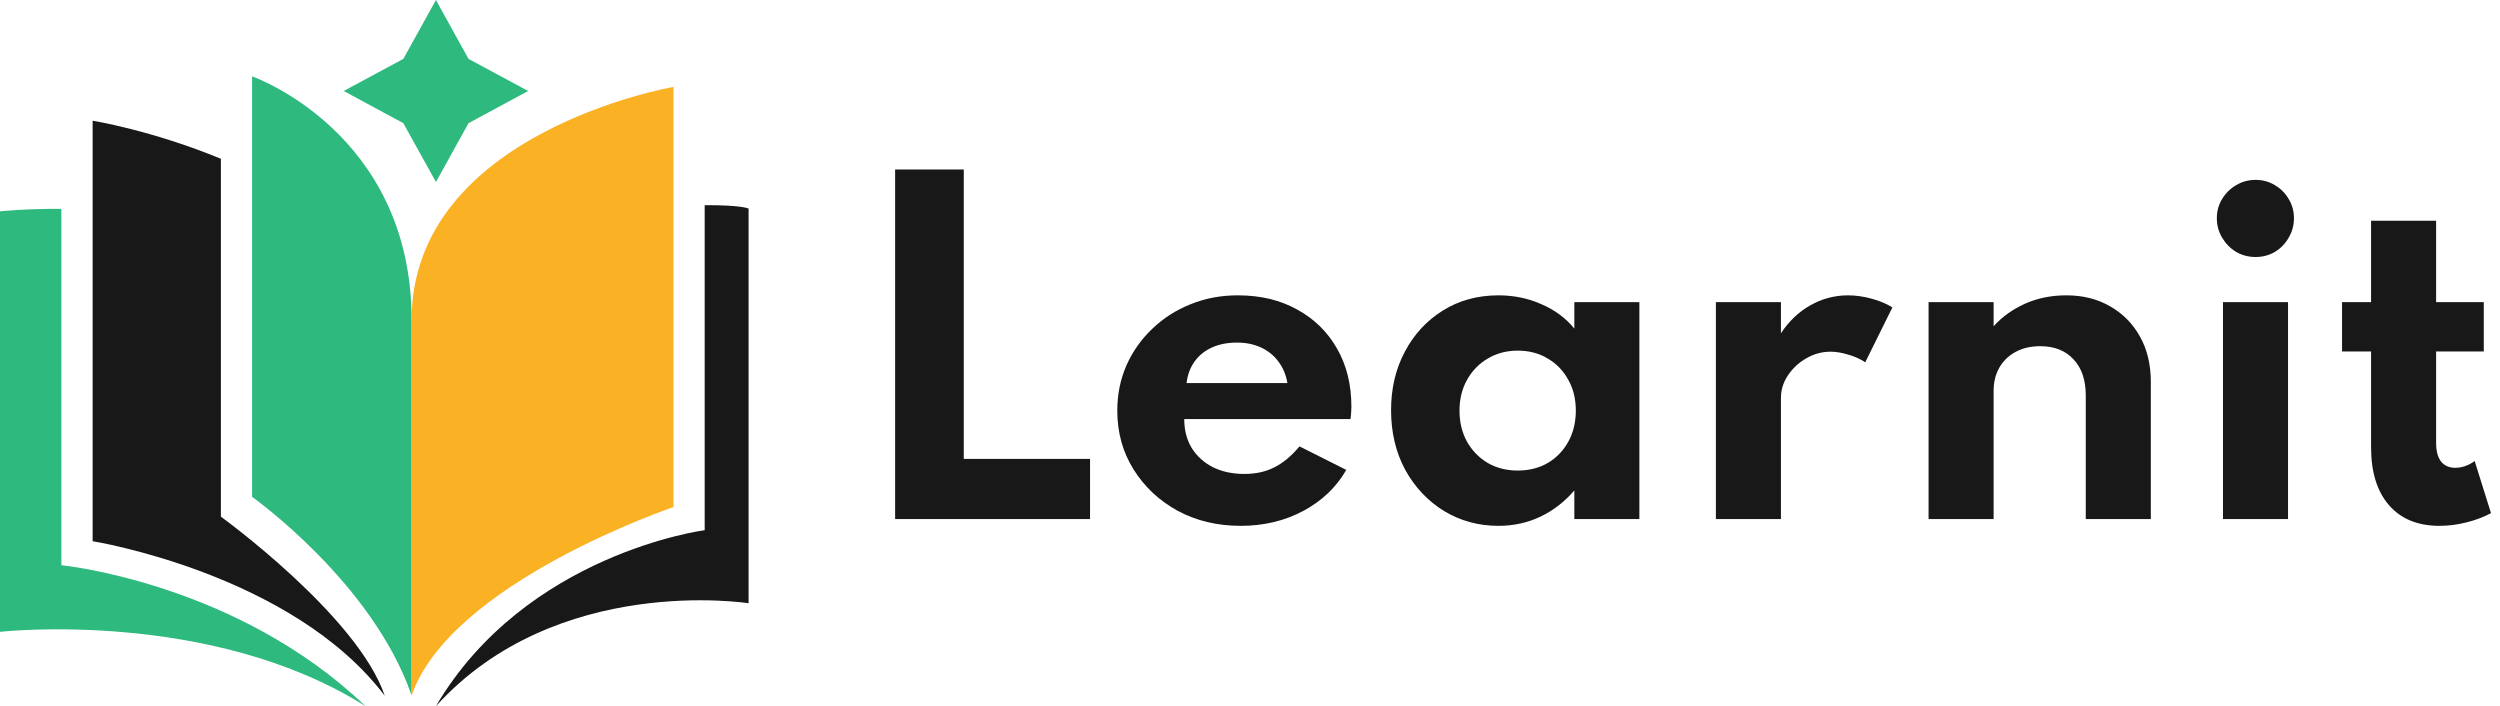
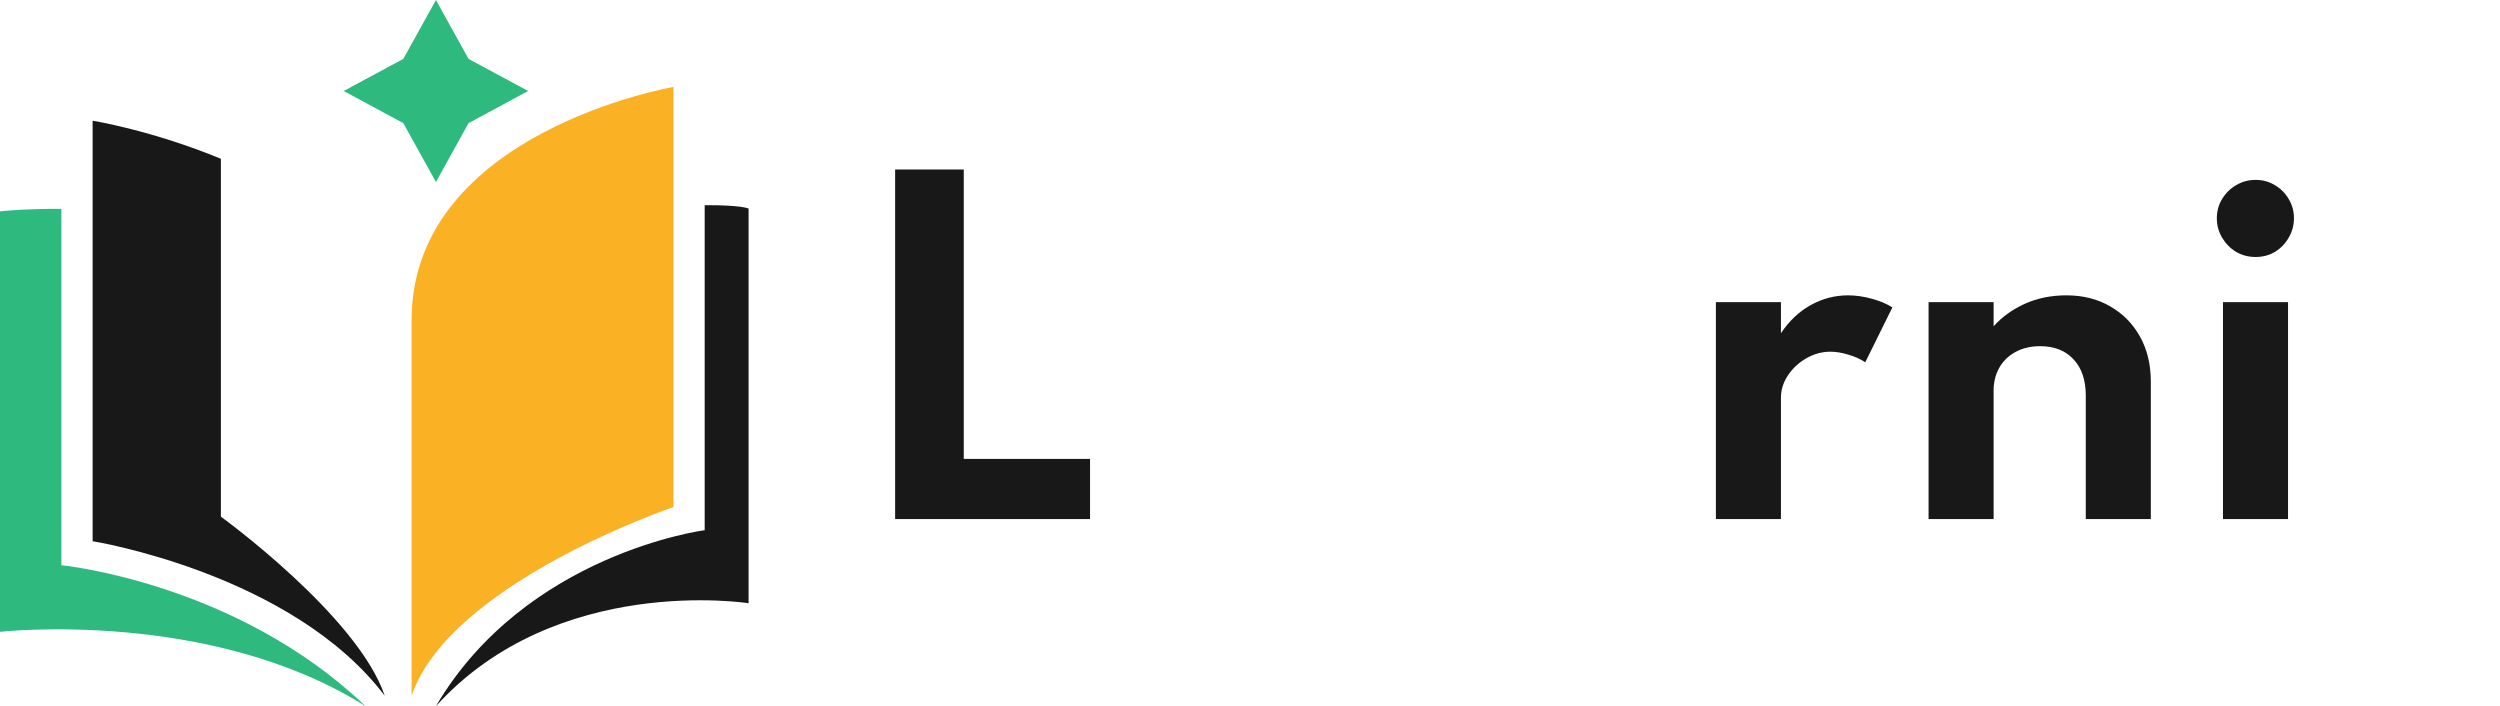
<svg xmlns="http://www.w3.org/2000/svg" width="177" height="50" viewBox="0 0 177 50" fill="none">
  <path d="M63.375 36.75V12H68.235V32.49H77.175V36.75H63.375Z" fill="#181818" />
-   <path d="M87.849 37.23C86.189 37.23 84.699 36.875 83.379 36.165C82.069 35.445 81.029 34.47 80.259 33.24C79.489 32.01 79.104 30.62 79.104 29.07C79.104 27.93 79.319 26.865 79.749 25.875C80.189 24.885 80.799 24.02 81.579 23.28C82.359 22.53 83.264 21.95 84.294 21.54C85.324 21.12 86.439 20.91 87.639 20.91C89.239 20.91 90.639 21.245 91.839 21.915C93.049 22.575 93.989 23.495 94.659 24.675C95.339 25.855 95.679 27.23 95.679 28.8C95.679 28.93 95.674 29.045 95.664 29.145C95.664 29.235 95.649 29.41 95.619 29.67H83.844C83.844 30.45 84.019 31.13 84.369 31.71C84.729 32.29 85.229 32.745 85.869 33.075C86.509 33.395 87.254 33.555 88.104 33.555C88.904 33.555 89.609 33.4 90.219 33.09C90.839 32.78 91.434 32.285 92.004 31.605L95.319 33.27C94.599 34.51 93.579 35.48 92.259 36.18C90.939 36.88 89.469 37.23 87.849 37.23ZM84.009 27.12H91.149C91.049 26.53 90.834 26.02 90.504 25.59C90.184 25.16 89.774 24.83 89.274 24.6C88.774 24.37 88.209 24.255 87.579 24.255C86.909 24.255 86.319 24.37 85.809 24.6C85.299 24.83 84.889 25.16 84.579 25.59C84.269 26.02 84.079 26.53 84.009 27.12Z" fill="#181818" />
-   <path d="M106.093 37.23C104.683 37.23 103.398 36.88 102.238 36.18C101.088 35.47 100.173 34.5 99.493 33.27C98.823 32.03 98.488 30.62 98.488 29.04C98.488 27.5 98.813 26.12 99.463 24.9C100.113 23.67 101.008 22.7 102.148 21.99C103.298 21.27 104.613 20.91 106.093 20.91C107.183 20.91 108.198 21.12 109.138 21.54C110.088 21.95 110.863 22.525 111.463 23.265V21.39H116.068V36.75H111.463V34.725C110.763 35.535 109.958 36.155 109.048 36.585C108.138 37.015 107.153 37.23 106.093 37.23ZM107.458 33.315C108.258 33.315 108.968 33.135 109.588 32.775C110.208 32.405 110.693 31.9 111.043 31.26C111.393 30.62 111.568 29.89 111.568 29.07C111.568 28.24 111.388 27.51 111.028 26.88C110.678 26.24 110.193 25.74 109.573 25.38C108.963 25.01 108.258 24.825 107.458 24.825C106.668 24.825 105.963 25.01 105.343 25.38C104.723 25.74 104.233 26.24 103.873 26.88C103.513 27.52 103.333 28.25 103.333 29.07C103.333 29.89 103.508 30.62 103.858 31.26C104.218 31.9 104.708 32.405 105.328 32.775C105.948 33.135 106.658 33.315 107.458 33.315Z" fill="#181818" />
  <path d="M121.485 36.75V21.39H126.09V23.595C126.66 22.735 127.355 22.075 128.175 21.615C129.005 21.145 129.895 20.91 130.845 20.91C131.385 20.91 131.945 20.99 132.525 21.15C133.105 21.31 133.59 21.515 133.98 21.765L132.06 25.65C131.72 25.42 131.32 25.24 130.86 25.11C130.41 24.97 129.99 24.9 129.6 24.9C129 24.9 128.43 25.055 127.89 25.365C127.35 25.675 126.915 26.08 126.585 26.58C126.255 27.07 126.09 27.6 126.09 28.17V36.75H121.485Z" fill="#181818" />
  <path d="M136.543 36.75V21.39H141.148V23.1C141.738 22.44 142.473 21.91 143.353 21.51C144.243 21.11 145.223 20.91 146.293 20.91C147.473 20.91 148.508 21.17 149.398 21.69C150.298 22.2 151.003 22.915 151.513 23.835C152.023 24.745 152.278 25.81 152.278 27.03V36.75H147.673V28.005C147.673 26.905 147.383 26.05 146.803 25.44C146.233 24.82 145.448 24.51 144.448 24.51C143.768 24.51 143.178 24.65 142.678 24.93C142.188 25.2 141.808 25.575 141.538 26.055C141.278 26.525 141.148 27.06 141.148 27.66V36.75H136.543Z" fill="#181818" />
  <path d="M157.387 36.75V21.39H161.993V36.75H157.387ZM159.698 18.195C159.198 18.195 158.737 18.075 158.317 17.835C157.907 17.585 157.577 17.25 157.327 16.83C157.077 16.41 156.952 15.95 156.952 15.45C156.952 14.95 157.077 14.495 157.327 14.085C157.577 13.675 157.907 13.35 158.317 13.11C158.737 12.86 159.198 12.735 159.698 12.735C160.198 12.735 160.652 12.86 161.062 13.11C161.473 13.35 161.797 13.675 162.037 14.085C162.287 14.495 162.412 14.95 162.412 15.45C162.412 15.95 162.287 16.41 162.037 16.83C161.797 17.25 161.473 17.585 161.062 17.835C160.652 18.075 160.198 18.195 159.698 18.195Z" fill="#181818" />
-   <path d="M172.717 37.23C171.187 37.23 169.997 36.745 169.147 35.775C168.297 34.795 167.872 33.43 167.872 31.68V24.885H165.817V21.39H167.872V15.63H172.477V21.39H175.852V24.885H172.477V31.35C172.477 31.93 172.592 32.37 172.822 32.67C173.062 32.97 173.397 33.12 173.827 33.12C174.307 33.12 174.767 32.96 175.207 32.64L176.362 36.33C175.842 36.61 175.257 36.83 174.607 36.99C173.967 37.15 173.337 37.23 172.717 37.23Z" fill="#181818" />
  <path d="M4.345 40.018V14.787C1.691 14.773 0 14.962 0 14.962V44.733C0 44.733 14.88 43.06 25.88 50C16.73 41.234 4.345 40.018 4.345 40.018Z" fill="#2EB97E" />
  <path d="M15.639 36.581V11.243C10.758 9.224 6.558 8.546 6.558 8.546V38.318C6.558 38.318 20.671 40.583 27.243 49.264C25.307 43.58 15.639 36.581 15.639 36.581Z" fill="#181818" />
-   <path d="M17.848 5.406V35.177C17.848 35.177 26.388 41.234 29.143 49.246V22.665C29.143 9.349 17.848 5.406 17.848 5.406Z" fill="#2EB97E" />
  <path d="M49.891 37.537V14.527C52.545 14.513 53 14.769 53 14.769V42.71C53 42.71 39.406 40.561 30.861 50C37.224 39.184 49.891 37.537 49.891 37.537Z" fill="#181818" />
  <path d="M47.682 6.155V35.9C47.682 35.9 31.897 41.234 29.142 49.246V22.665C29.142 9.349 47.682 6.155 47.682 6.155Z" fill="#FAB123" />
  <path d="M30.865 0L33.17 4.168L37.392 6.442L33.17 8.721L30.865 12.885L28.556 8.721L24.334 6.442L28.556 4.168L30.865 0Z" fill="#2EB97E" />
</svg>